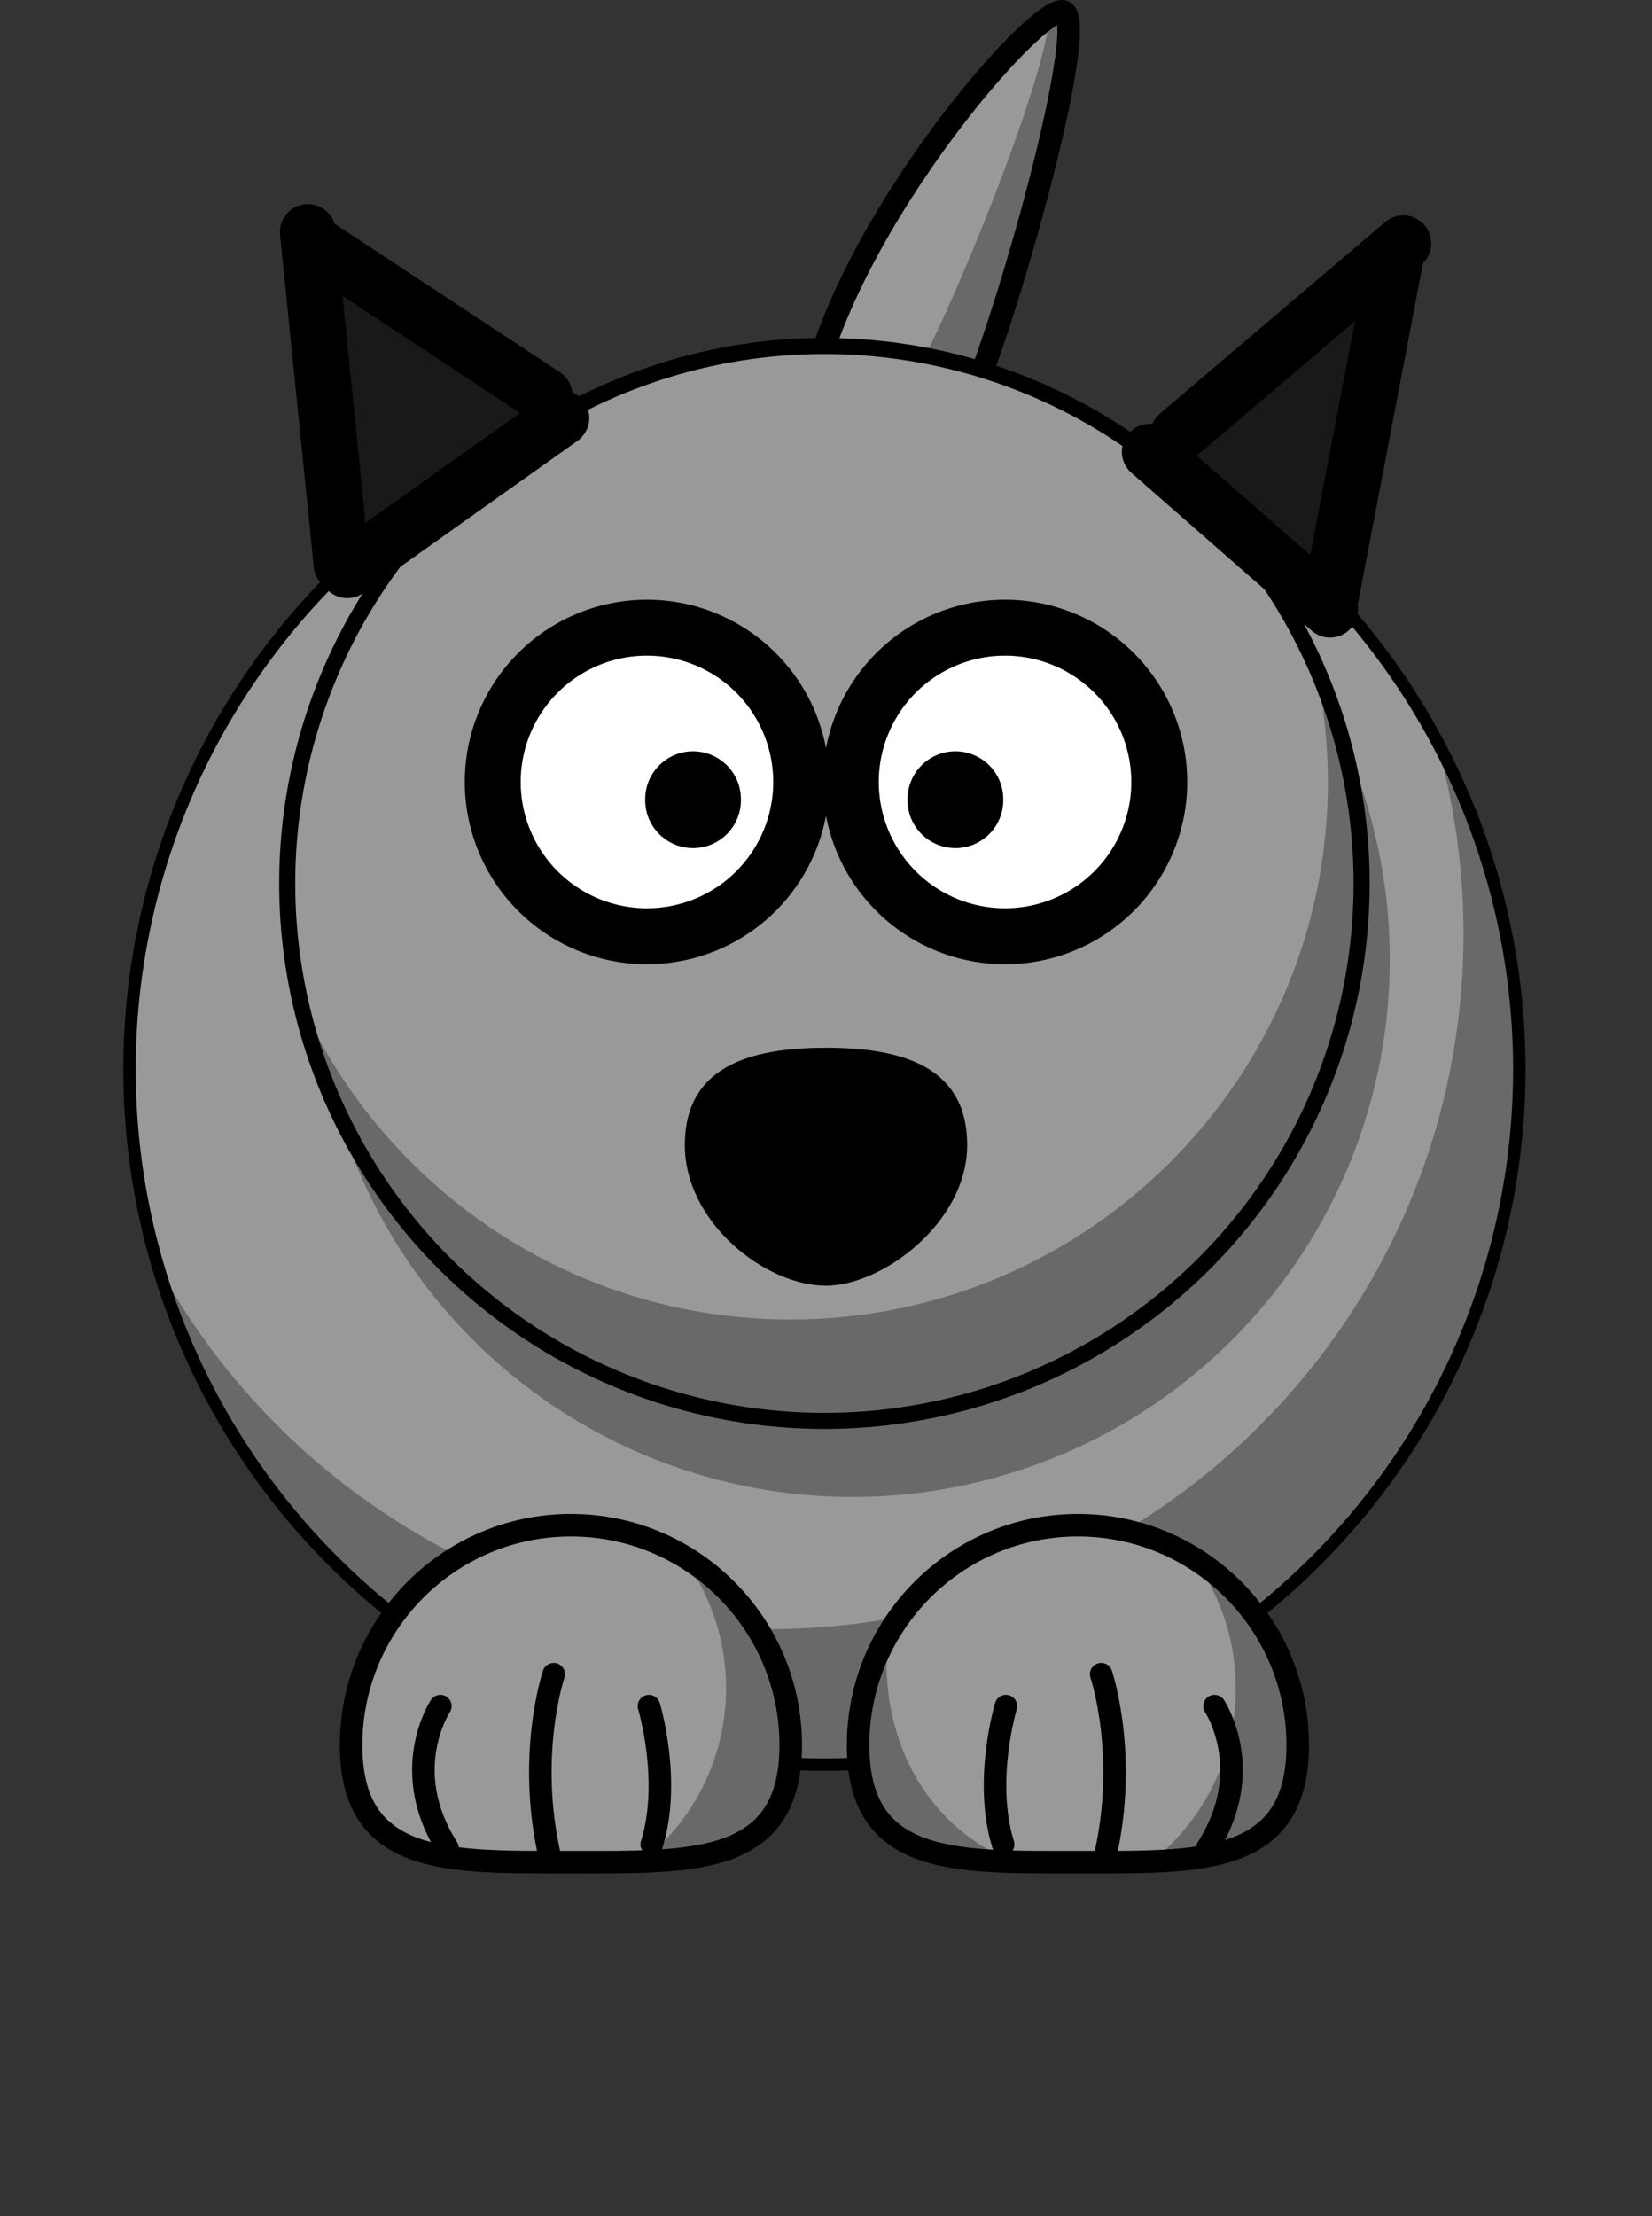
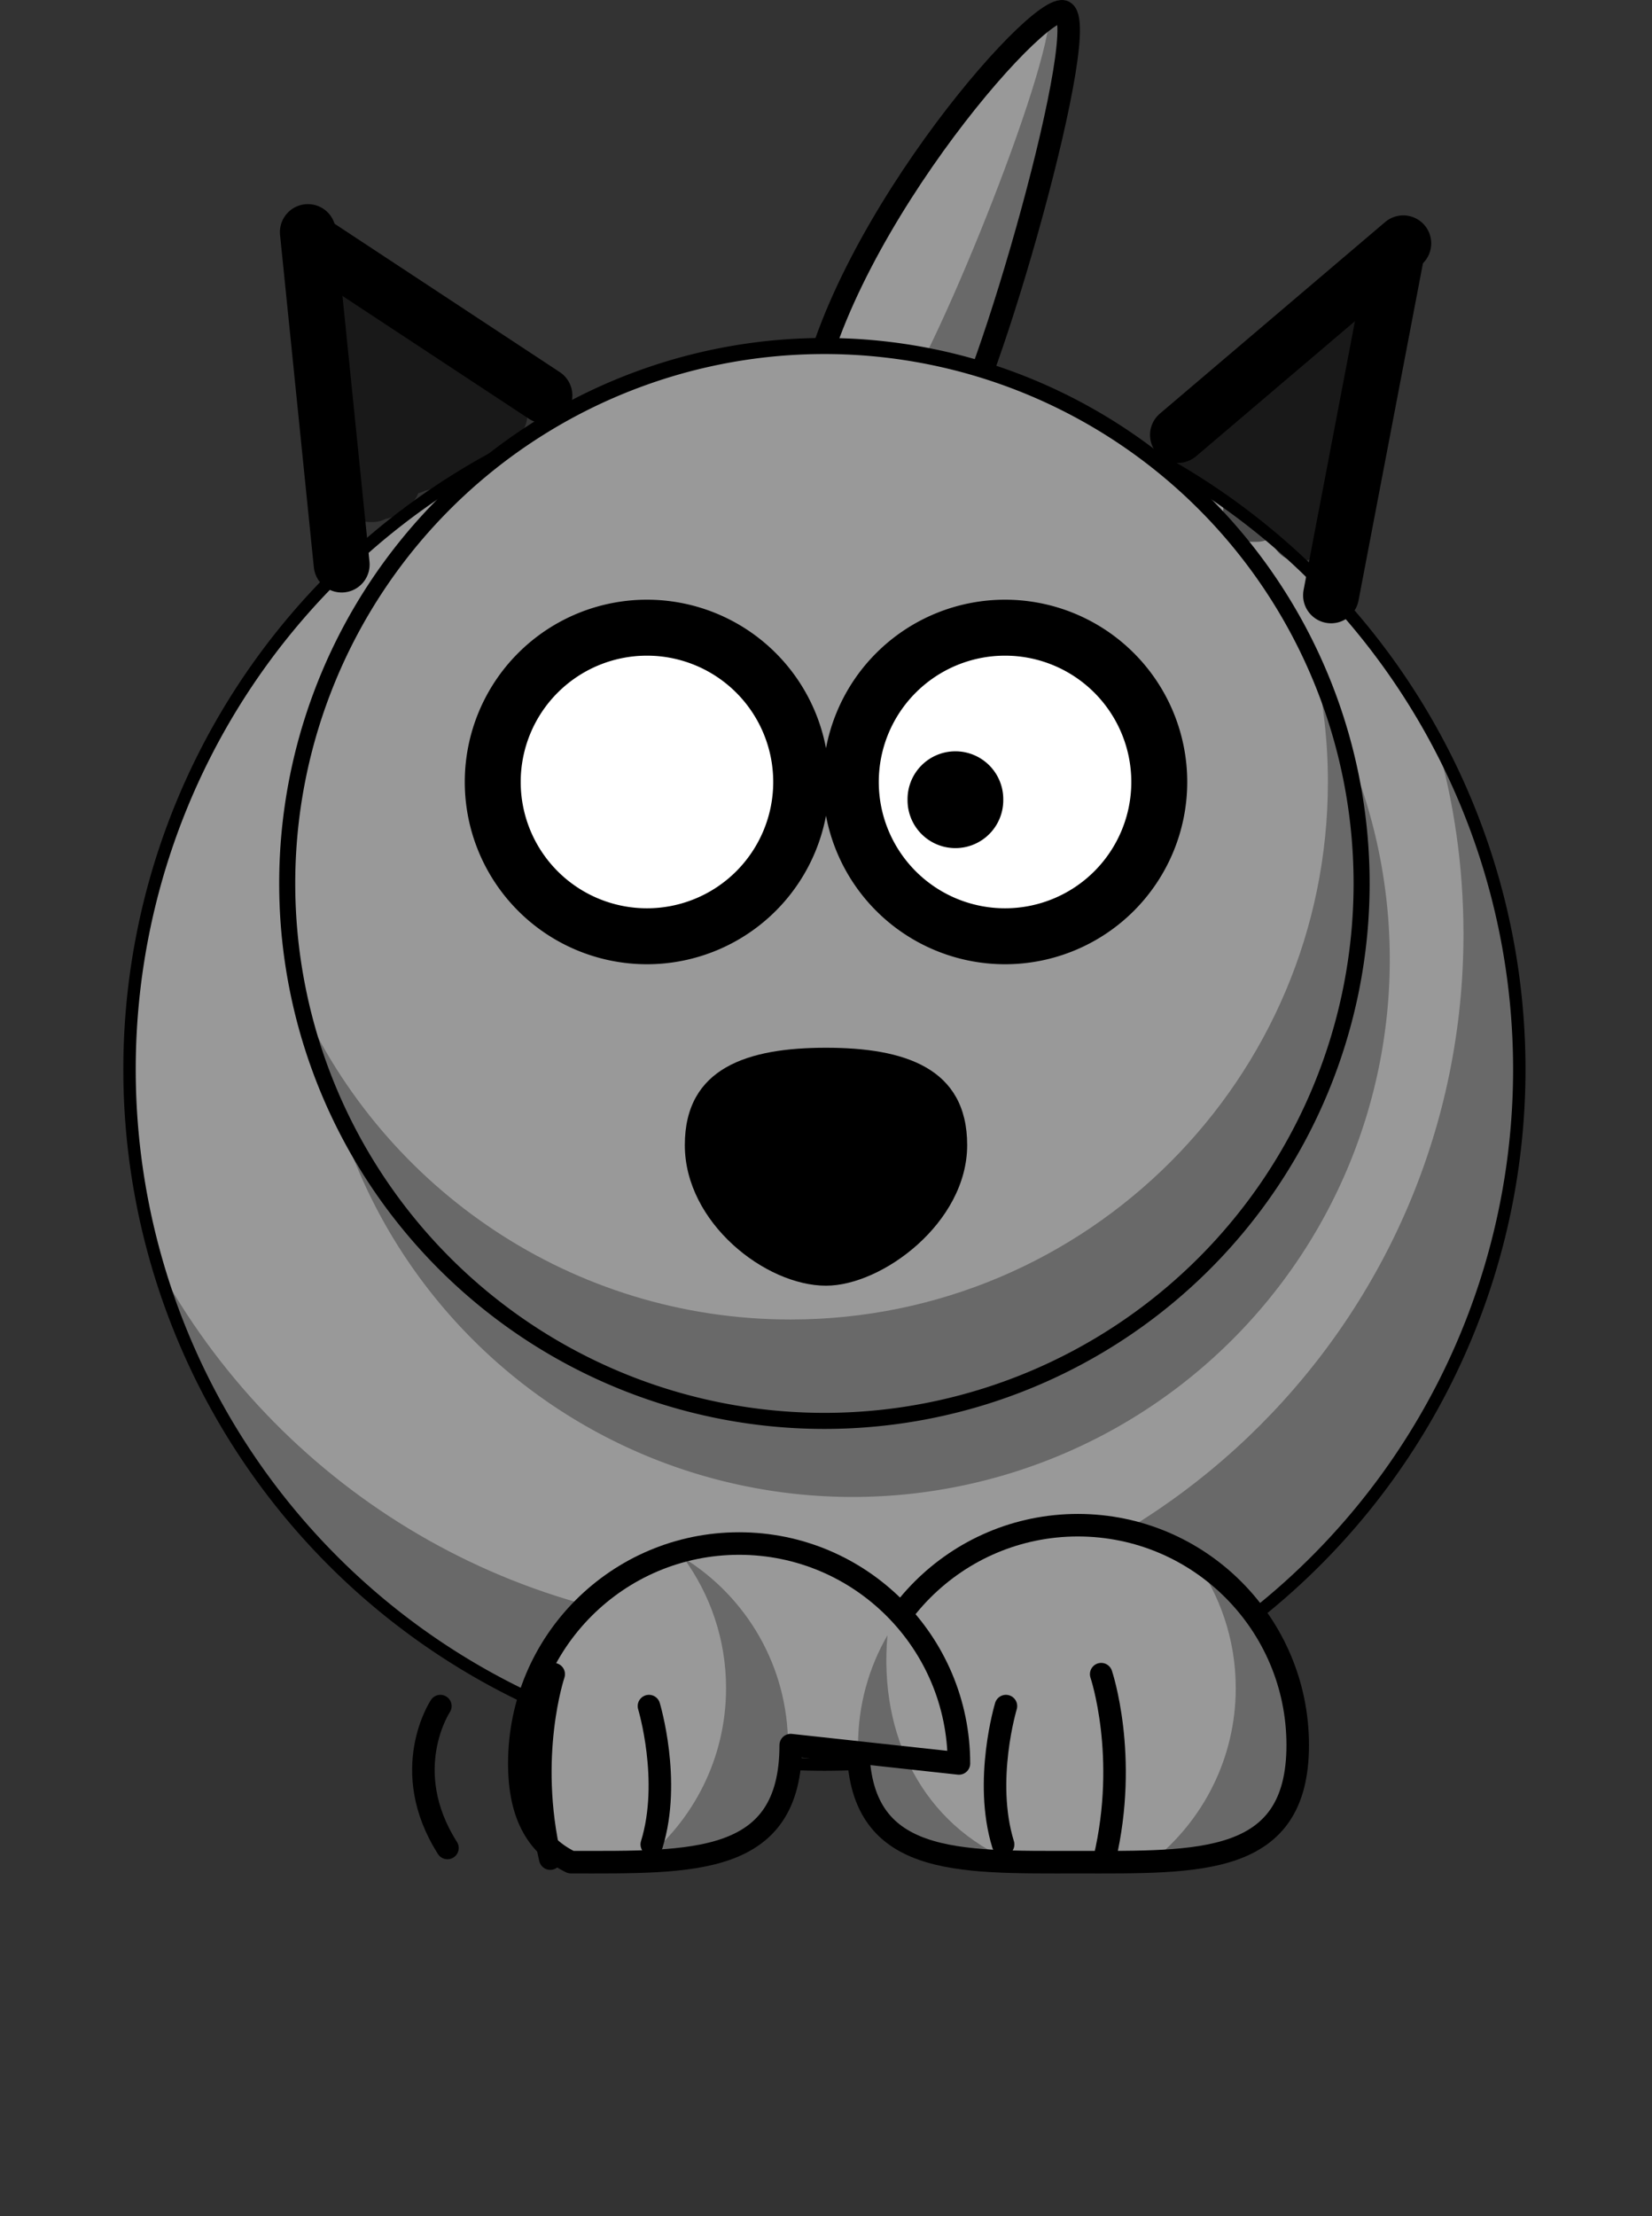
<svg xmlns="http://www.w3.org/2000/svg" width="293.332" height="393.308">
  <rect width="100%" height="100%" fill="#333333" stroke="none" />
  <g>
    <title>Layer 1</title>
    <g externalResourcesRequired="false" id="layer1">
      <path fill="#999999" fill-rule="evenodd" stroke="#000000" stroke-width="4" stroke-linejoin="round" stroke-miterlimit="4" id="path3205" d="m142.998,77.503c1.5,-30.5 39,-75 45.5,-75.5c6.5,-0.5 -14,70.5 -19.5,75.5c-5.5,5 -25.5,1.5 -26,0z" />
      <path fill="#000000" fill-opacity="0.314" fill-rule="evenodd" stroke-width="4" stroke-linejoin="round" stroke-miterlimit="4" id="path3257" d="m188.5,2c-0.516,0.04 -1.252,0.373 -2.125,0.938c-0.954,13.17 -22.907,66.265 -28.156,70.125c-2.962,2.178 -9.248,1.941 -14.875,0.938c-0.154,1.18 -0.287,2.356 -0.344,3.5c0.5,1.5 20.5,5 26,0c5.5,-5 26,-76 19.5,-75.5z" />
      <path fill="#999999" fill-rule="nonzero" stroke="#000000" stroke-width="2.204" stroke-linecap="round" stroke-linejoin="round" stroke-miterlimit="4" id="path2383" d="m269.77,189.797a123.386,123.386 0 1 1 -246.772,0a123.386,123.386 0 1 1 246.772,0z" />
      <path fill="#000000" fill-opacity="0.314" fill-rule="nonzero" stroke-width="2.851" stroke-linecap="round" stroke-linejoin="round" stroke-miterlimit="4" id="path3276" d="m246.77,170.297a95.386,95.386 0 1 1 -190.772,0a95.386,95.386 0 1 1 190.772,0z" />
      <path fill="#000000" fill-opacity="0.314" fill-rule="nonzero" stroke-width="4" stroke-linecap="round" stroke-linejoin="round" stroke-miterlimit="4" id="path3339" d="m254.952,131.173c3.202,10.975 4.906,22.589 4.906,34.594c0,68.109 -55.266,123.375 -123.375,123.375c-46.825,0 -87.598,-26.132 -108.5,-64.594c15.023,51.2 62.367,88.625 118.406,88.625c68.109,0 123.375,-55.266 123.375,-123.375c0,-21.21 -5.373,-41.186 -14.812,-58.625z" />
      <path fill="#999999" fill-rule="nonzero" stroke="#000000" stroke-width="4" stroke-linecap="round" stroke-linejoin="round" stroke-miterlimit="4" id="path3235" d="m230.425,309.725c0,21.545 -17.486,20.774 -39.03,20.774c-21.545,0 -39.03,0.771 -39.03,-20.774c0,-21.545 17.486,-39.03 39.03,-39.03c21.545,0 39.03,17.486 39.03,39.03z" />
-       <path fill="#999999" fill-rule="nonzero" stroke="#000000" stroke-width="4" stroke-linecap="round" stroke-linejoin="round" stroke-miterlimit="4" id="path3238" d="m140.403,309.725c0,21.545 -17.486,20.774 -39.03,20.774c-11.98,0 -22.705,0.238 -29.866,-3.254c-5.718,-2.788 -9.164,-7.955 -9.164,-17.52c0,-21.545 17.486,-39.03 39.03,-39.03c21.545,0 39.03,17.486 39.03,39.03z" />
+       <path fill="#999999" fill-rule="nonzero" stroke="#000000" stroke-width="4" stroke-linecap="round" stroke-linejoin="round" stroke-miterlimit="4" id="path3238" d="m140.403,309.725c0,21.545 -17.486,20.774 -39.03,20.774c-5.718,-2.788 -9.164,-7.955 -9.164,-17.52c0,-21.545 17.486,-39.03 39.03,-39.03c21.545,0 39.03,17.486 39.03,39.03z" />
      <g id="g3263" transform="matrix(-1 0 0 1 652.151 -2.828)">
        <path fill="none" fill-opacity="0.75" fill-rule="evenodd" stroke="#000000" stroke-width="4" stroke-linecap="round" stroke-miterlimit="4" id="path3265" d="m536.421,330.18c-3.503,-11.331 0.5,-24.551 0.5,-24.551" />
        <path fill="none" fill-opacity="0.75" fill-rule="evenodd" stroke="#000000" stroke-width="4" stroke-linecap="round" stroke-miterlimit="4" id="path3267" d="m554.446,332.698c4.293,-18.256 -0.613,-32.735 -0.613,-32.735" />
        <path fill="none" fill-opacity="0.75" fill-rule="evenodd" stroke="#000000" stroke-width="4" stroke-linecap="round" stroke-miterlimit="4" id="path3269" d="m572.7,330.81c8.813,-13.849 1.259,-25.181 1.259,-25.181" />
      </g>
      <path fill="#999999" fill-rule="nonzero" stroke="#000000" stroke-width="2.851" stroke-linecap="round" stroke-linejoin="round" stroke-miterlimit="4" id="path2418" d="m241.77,156.797a95.386,95.386 0 1 1 -190.772,0a95.386,95.386 0 1 1 190.772,0z" />
      <path fill="#000000" fill-opacity="0.314" fill-rule="nonzero" stroke-width="4" stroke-linecap="round" stroke-linejoin="round" stroke-miterlimit="4" id="path3251" d="m233.438,117.75c1.526,6.769 2.344,13.803 2.344,21.031c0,52.653 -42.753,95.406 -95.406,95.406c-38.776,0 -72.153,-23.191 -87.062,-56.438c9.555,42.587 47.605,74.438 93.062,74.438c52.653,0 95.406,-42.753 95.406,-95.406c0,-13.912 -2.983,-27.11 -8.344,-39.031z" />
      <path fill="#ffffff" fill-rule="nonzero" stroke="#000000" stroke-width="9.931" stroke-linecap="round" stroke-linejoin="round" stroke-miterlimit="4" id="path2387" d="m142.26,138.786a27.384,27.384 0 1 1 -54.768,0a27.384,27.384 0 1 1 54.768,0z" />
      <path fill="#ffffff" fill-rule="nonzero" stroke="#000000" stroke-width="9.931" stroke-linecap="round" stroke-linejoin="round" stroke-miterlimit="4" id="path2391" d="m205.841,138.786a27.384,27.384 0 1 1 -54.768,0a27.384,27.384 0 1 1 54.768,0z" />
-       <path fill="#000000" fill-rule="nonzero" stroke-width="32" stroke-linecap="round" stroke-linejoin="round" stroke-miterlimit="4" id="path2393" d="m131.558,141.934a8.499,8.499 0 1 1 -16.997,0a8.499,8.499 0 1 1 16.997,0z" />
      <path fill="#000000" fill-rule="nonzero" stroke-width="32" stroke-linecap="round" stroke-linejoin="round" stroke-miterlimit="4" id="path2395" d="m178.142,141.934a8.499,8.499 0 1 1 -16.997,0a8.499,8.499 0 1 1 16.997,0z" />
      <path fill="#000000" fill-rule="nonzero" stroke-width="4" stroke-linecap="round" stroke-linejoin="round" stroke-miterlimit="4" id="path2397" d="m171.733,203.233c0,13.776 -15.086,24.956 -25.067,24.956c-10.752,0 -25.067,-11.18 -25.067,-24.956c0,-13.776 11.23,-17.277 25.067,-17.277c13.837,0 25.067,3.501 25.067,17.277z" />
      <path fill="#000000" fill-opacity="0.314" fill-rule="nonzero" stroke-width="4" stroke-linecap="round" stroke-linejoin="round" stroke-miterlimit="4" id="path3327" d="m211.89,276.517c4.723,6.48 7.531,14.467 7.531,23.094c0,12.466 -5.835,23.559 -14.906,30.75c15.081,-0.573 25.906,-3.694 25.906,-20.625c0,-14.032 -7.407,-26.34 -18.531,-33.219z" />
      <g id="g2410">
        <path fill="none" fill-opacity="0.75" fill-rule="evenodd" stroke="#000000" stroke-width="4" stroke-linecap="round" stroke-miterlimit="4" id="path2412" d="m178.116,327.352c-3.503,-11.331 0.5,-24.551 0.5,-24.551" />
        <path fill="none" fill-opacity="0.75" fill-rule="evenodd" stroke="#000000" stroke-width="4" stroke-linecap="round" stroke-miterlimit="4" id="path2414" d="m196.141,329.87c4.293,-18.256 -0.613,-32.735 -0.613,-32.735" />
-         <path fill="none" fill-opacity="0.75" fill-rule="evenodd" stroke="#000000" stroke-width="4" stroke-linecap="round" stroke-miterlimit="4" id="path2416" d="m214.395,327.981c8.813,-13.849 1.259,-25.181 1.259,-25.181" />
      </g>
      <path fill="#000000" fill-opacity="0.314" fill-rule="nonzero" stroke-width="4" stroke-linecap="round" stroke-linejoin="round" stroke-miterlimit="4" id="path3332" d="m121.39,276.517c4.723,6.48 7.531,14.467 7.531,23.094c0,12.466 -5.835,23.559 -14.906,30.75c15.081,-0.573 25.906,-3.694 25.906,-20.625c0,-14.032 -7.407,-26.34 -18.531,-33.219z" />
      <path fill="#000000" fill-opacity="0.314" fill-rule="nonzero" stroke-width="4" stroke-linecap="round" stroke-linejoin="round" stroke-miterlimit="4" id="path3349" d="m157.577,290.236c-3.313,5.735 -5.219,12.406 -5.219,19.5c0,17.505 11.553,20.263 27.438,20.688c-15.78,-6.578 -23.805,-22.208 -22.219,-40.188z" />
      <g id="svg_7">
        <line id="svg_1" y2="41.192" x2="54.666" y1="100.192" x1="60.666" stroke-linecap="round" stroke-linejoin="round" stroke-width="9.931" stroke="#000000" fill="#b2b2b2" />
        <line id="svg_2" y2="43.192" x2="55.666" y1="70.192" x1="96.666" stroke-linecap="round" stroke-linejoin="round" stroke-width="9.931" stroke="#000000" fill="#b2b2b2" />
-         <line id="svg_3" y2="74.192" x2="99.666" y1="101.192" x1="61.666" stroke-linecap="round" stroke-linejoin="round" stroke-width="9.931" stroke="#000000" fill="#b2b2b2" />
      </g>
      <g id="svg_8">
        <line id="svg_4" y2="43.192" x2="249.166" y1="77.192" x1="209.166" stroke-linecap="round" stroke-linejoin="round" stroke-width="9.931" stroke="#000000" fill="none" />
        <line transform="rotate(8.973 242.166 75.192)" id="svg_5" y2="106.192" x2="241.166" y1="44.192" x1="243.166" stroke-linecap="round" stroke-linejoin="round" stroke-width="9.931" stroke="#000000" fill="none" />
-         <line id="svg_6" y2="108.192" x2="236.166" y1="80.192" x1="204.166" stroke-linecap="round" stroke-linejoin="round" stroke-dasharray="null" stroke-width="9.931" stroke="#000000" fill="none" />
      </g>
      <polyline id="svg_14" points="66.668,63.692 66.668,64.192 66.668,65.192 66.668,65.692 66.668,66.692 66.668,67.192 66.668,68.192 67.168,68.692 67.168,69.192 67.168,69.692 67.168,70.192 67.168,70.692 67.168,71.192 67.168,71.692 67.168,72.192 67.168,72.692 67.168,73.192 67.168,73.692 67.168,74.192 67.168,74.692 67.168,75.192 67.168,75.692 67.168,76.192 67.168,76.692 67.168,77.192 67.168,77.692 67.168,78.192 67.168,78.692 67.168,79.192 67.168,79.692 67.168,80.192 67.168,80.692 67.168,81.192 67.168,81.692 68.168,81.692 68.168,82.192 68.168,82.692 68.168,83.192 68.168,83.692 68.168,84.192 67.668,84.192 67.668,84.692 67.168,84.692 66.668,84.692 66.668,85.692 66.168,86.192 65.668,86.192 65.668,86.692 65.668,87.192 65.168,87.192 65.668,87.692 66.168,87.692 66.168,87.192 67.168,87.192 67.668,87.192 67.668,86.192 68.168,86.192 68.168,85.692 69.168,85.692 69.668,85.692 69.668,84.692 70.168,84.692 70.168,83.692 70.668,83.692 71.168,83.192 71.668,83.192 71.668,82.692 72.668,82.692 73.168,82.692 73.168,82.192 73.668,82.192 74.168,82.192 74.668,82.192 74.668,81.692 75.168,81.692 75.668,81.692 76.168,81.192 76.668,81.192 77.168,80.692 77.668,80.692 77.668,80.192 78.168,80.192 78.668,80.192 78.668,79.192 79.168,79.192 79.668,78.692 80.168,78.692 80.668,78.192 81.168,78.192 81.168,77.692 82.168,77.692 82.668,77.692 82.668,76.692 83.168,76.692 83.668,76.192 84.168,76.192 84.168,75.692 85.168,75.692 85.668,75.692 85.668,75.192 86.668,74.692 87.168,74.692 87.668,74.192 88.168,74.192 88.168,73.692 88.668,73.692 88.668,73.192 88.168,73.192 88.168,72.192 87.668,71.692 87.168,71.192 86.668,71.192 86.168,70.692 85.668,70.692 85.168,70.692 85.168,69.692 84.668,69.692 84.168,69.692 84.168,69.192 83.168,69.192 82.668,68.692 82.168,68.692 81.168,67.692 79.668,67.192 79.168,66.692 78.168,66.192 77.668,66.192 76.668,66.192 76.168,65.692 74.668,65.192 73.668,64.692 72.168,64.192 70.168,62.692 67.168,61.192 65.168,59.692 63.668,59.192 63.168,59.192 63.168,58.692 62.668,58.692 62.668,58.192 62.168,58.192 62.168,57.192 61.668,56.692 61.168,56.692 61.168,56.192 61.668,56.192 61.668,55.692 61.668,55.192 62.168,54.692 62.668,54.692 62.668,54.192 63.168,54.192 63.668,54.192 64.168,54.192 64.668,54.192 65.168,54.192 66.168,55.192 67.168,56.192 67.668,57.192 68.168,58.192 69.168,59.192 70.168,61.692 71.168,64.192 71.668,65.692 71.668,66.692 71.668,67.192 72.168,67.692 72.668,68.692 72.668,69.192 72.668,69.692 73.168,69.692 73.168,70.192 73.668,70.692 73.668,71.192 74.668,71.192 75.168,71.192 75.668,71.192 76.168,71.192 76.668,71.192 77.168,71.692 77.168,72.192 77.668,72.192 77.668,72.692 77.668,73.192 77.668,73.692 77.668,74.192 77.168,74.192 76.668,74.692 76.168,74.692 76.168,75.192 74.168,75.192 73.668,75.692 73.168,75.692 72.668,76.192 72.168,76.192 71.668,76.692 71.168,76.692 70.668,77.192 70.168,77.192 69.668,77.692 69.168,77.692 69.168,78.192 68.668,78.192 68.168,78.692 67.668,79.192 67.168,79.692 66.668,79.692 " opacity="0.5" stroke-linecap="round" stroke-linejoin="round" stroke-dasharray="null" stroke-width="9.931" stroke="#000000" fill="none" />
      <polyline id="svg_15" points="230.668,94.692 230.668,94.192 230.668,93.692 231.168,93.192 231.168,92.192 232.168,90.692 233.168,88.692 234.168,87.192 234.668,85.692 235.168,84.692 235.668,83.692 236.168,82.192 236.668,80.692 236.668,79.692 237.168,78.692 237.168,77.692 237.168,77.192 237.668,75.692 238.168,74.192 238.168,72.692 238.168,71.692 238.168,70.692 238.168,69.692 238.168,69.192 238.168,68.192 238.168,67.692 238.168,66.692 238.168,65.192 238.168,64.692 238.168,63.192 238.168,62.192 238.168,61.692 238.168,61.192 238.668,61.192 238.668,60.692 238.668,60.192 238.168,60.192 236.168,62.192 234.168,63.692 232.168,65.192 230.168,66.692 228.668,68.192 227.668,68.692 226.168,70.192 224.668,71.192 223.168,73.192 222.168,74.192 220.668,75.192 219.168,76.192 217.668,77.192 216.668,77.692 215.668,77.692 215.168,78.192 214.168,79.192 213.668,79.692 213.668,80.192 213.168,80.192 213.168,80.692 213.168,81.192 214.668,82.192 216.168,83.192 217.668,83.692 218.668,83.692 220.168,83.692 221.168,83.192 222.668,82.192 224.168,80.192 226.168,79.192 226.168,78.192 226.668,78.192 226.668,77.192 227.668,77.192 228.168,76.192 228.168,75.692 229.168,75.692 229.168,75.192 229.668,75.192 229.668,75.692 229.168,78.192 228.168,81.192 227.168,83.192 226.668,84.692 225.668,86.192 225.668,86.692 224.668,86.692 224.168,87.692 223.168,88.692 222.668,89.692 222.668,90.192 222.168,90.192 222.168,90.692 222.168,91.192 222.668,91.192 223.168,91.192 224.168,90.192 225.668,88.692 227.168,86.692 229.168,83.192 231.168,80.192 232.168,77.192 233.168,75.192 233.168,72.692 233.668,70.692 233.668,69.192 233.668,68.192 233.668,66.692 233.668,65.692 233.668,65.192 233.668,64.192 233.668,63.192 233.668,62.692 233.668,62.192 234.168,62.192 234.668,62.192 235.168,62.192 235.168,61.692 236.168,61.692 236.168,61.192 236.668,61.192 237.168,60.692 237.168,60.192 237.668,60.192 238.168,59.192 238.168,58.192 239.168,57.192 " opacity="0.5" stroke-linecap="round" stroke-linejoin="round" stroke-dasharray="null" stroke-width="9.931" stroke="#000000" fill="none" />
    </g>
  </g>
</svg>